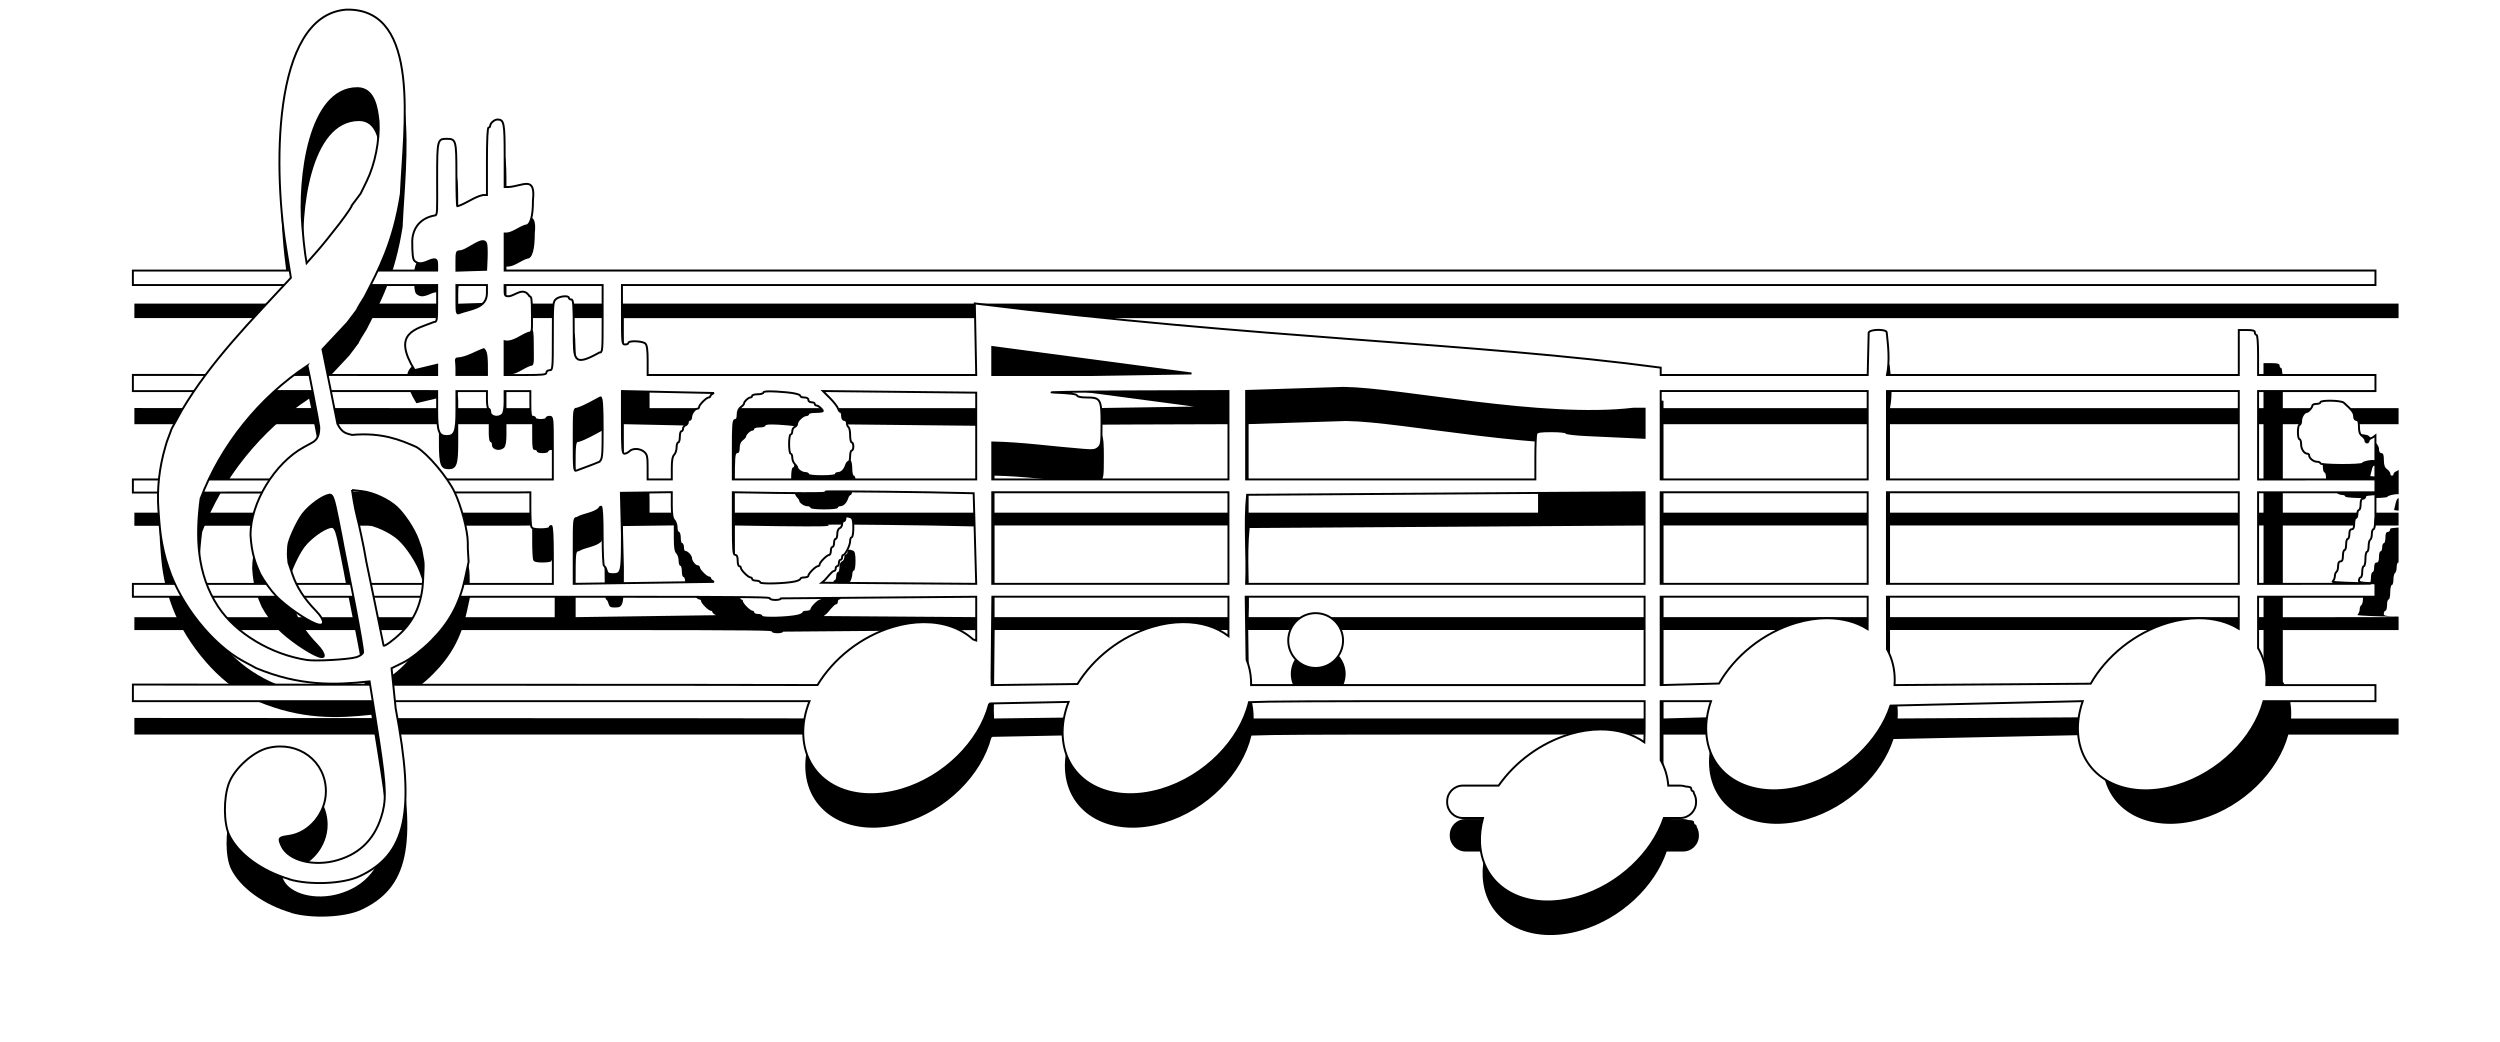
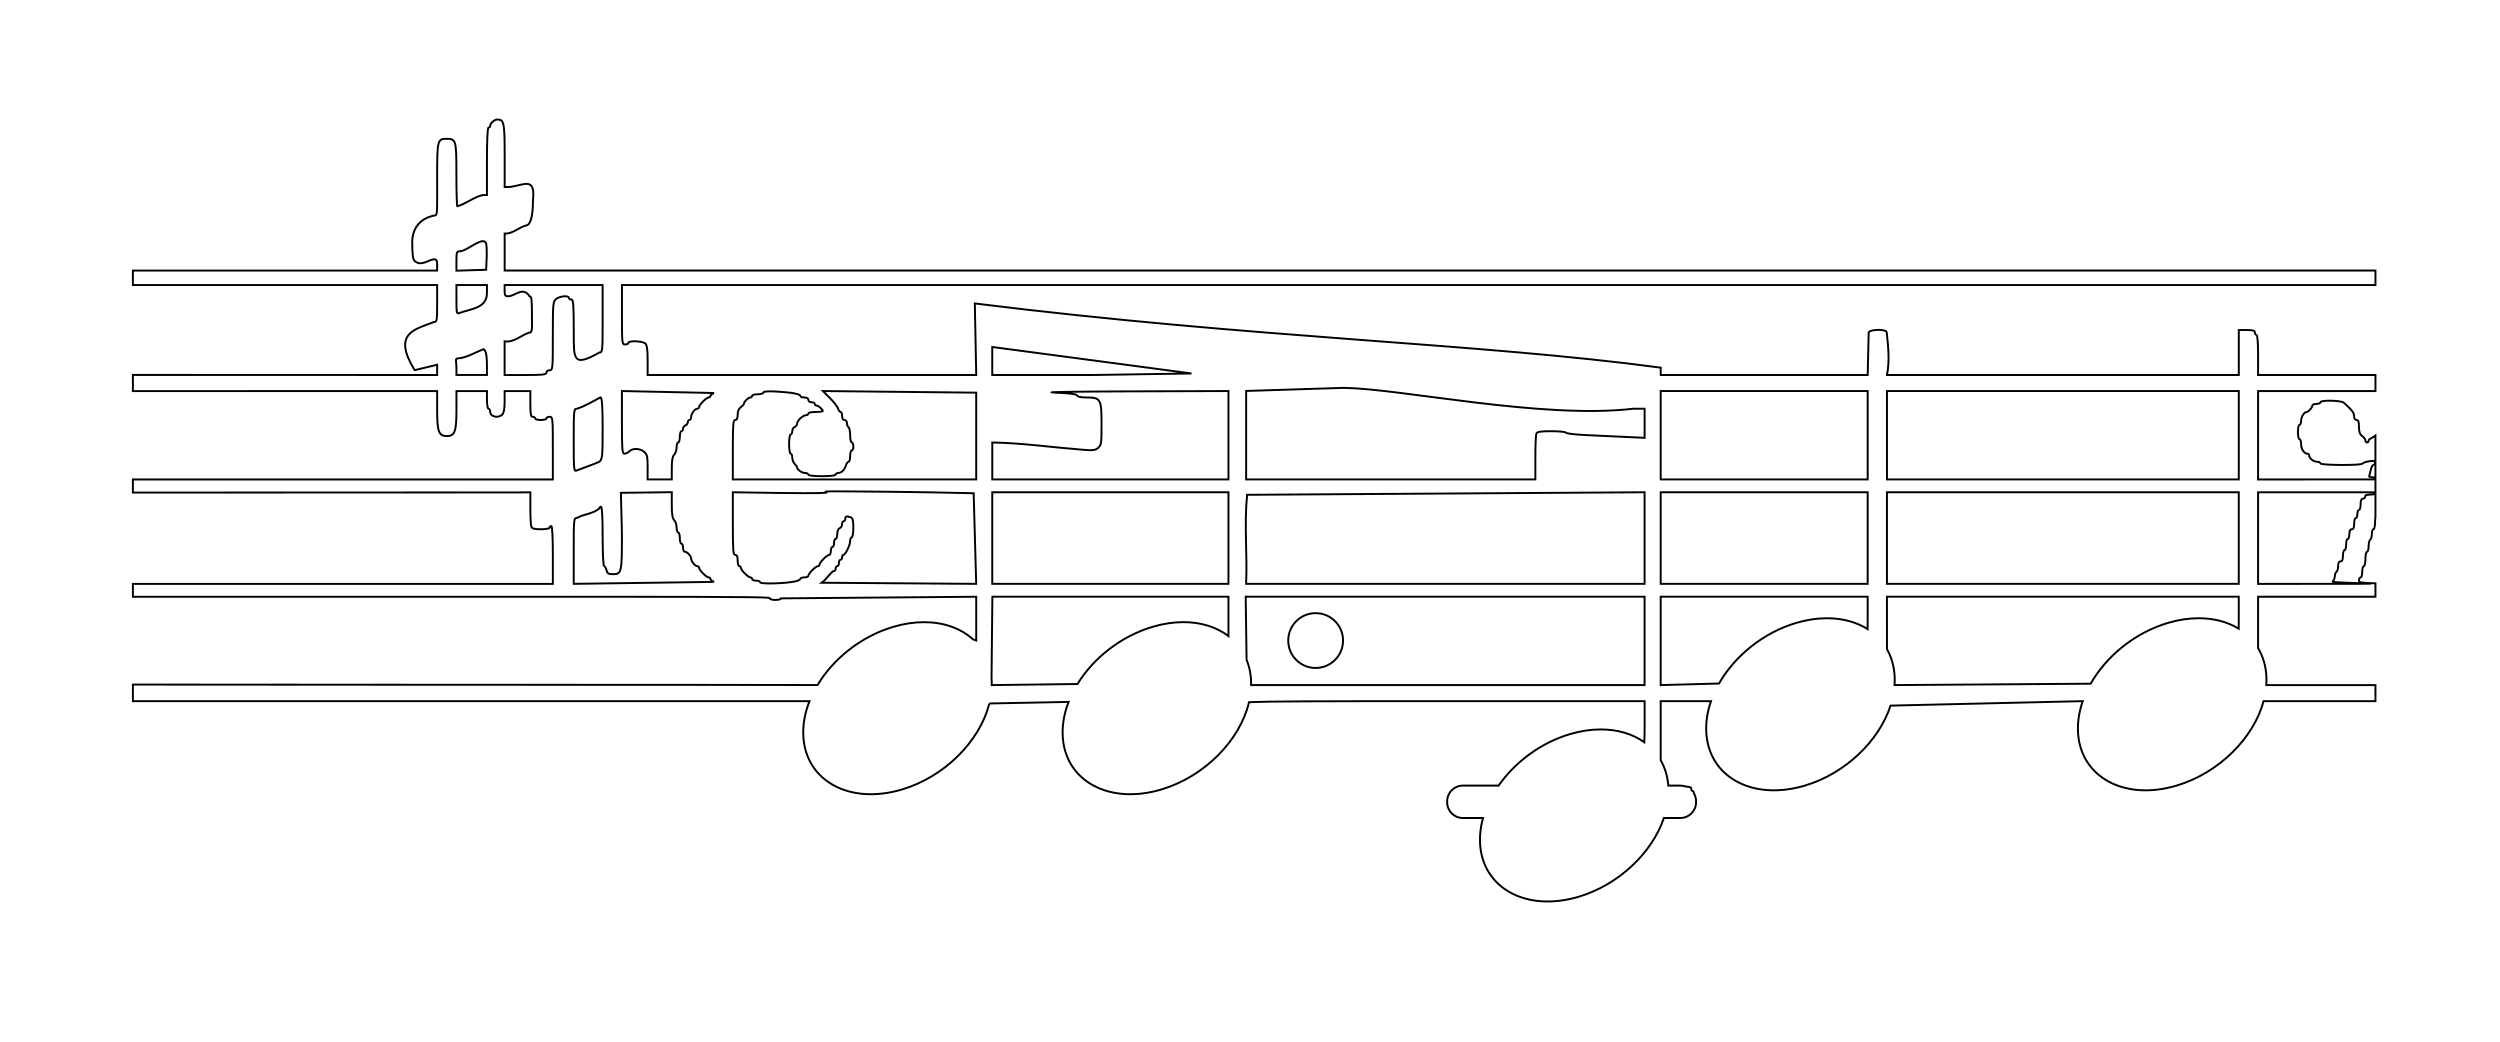
<svg xmlns="http://www.w3.org/2000/svg" xmlns:ns1="http://sodipodi.sourceforge.net/DTD/sodipodi-0.dtd" xmlns:ns2="http://www.inkscape.org/namespaces/inkscape" id="svg5192" ns1:docname="woman-06.svg" viewBox="0 0 1200 500" version="1.1" ns2:version="0.48.0 r9654">
  <defs id="defs5194">
    <filter id="filter6170" color-interpolation-filters="sRGB" ns2:collect="always">
      <feGaussianBlur id="feGaussianBlur6172" stdDeviation="82.896" ns2:collect="always" />
    </filter>
    <filter id="filter6150" color-interpolation-filters="sRGB" ns2:collect="always">
      <feGaussianBlur id="feGaussianBlur6152" stdDeviation="93.999" ns2:collect="always" />
    </filter>
  </defs>
  <ns1:namedview id="base" bordercolor="#666666" ns2:pageshadow="2" ns2:window-y="53" pagecolor="#ffffff" ns2:window-height="918" ns2:window-maximized="1" ns2:zoom="0.175" ns2:window-x="0" showgrid="false" borderopacity="1.0" ns2:current-layer="layer1" ns2:cx="923.6744" ns2:cy="335.52084" ns2:window-width="1280" ns2:pageopacity="0.0" ns2:document-units="px" />
  <g id="layer1" ns2:label="Layer 1" ns2:groupmode="layer" transform="translate(0 -552.36)">
-     <path id="path5276" style="filter:url(#filter6150);fill:#000000" d="m-11177-3106.6c-5.227-0.02-10.511 0.02-15.84 0.138-684.14 51.82-664.04 1489.5-535.58 2225.6l33.307 205.49c-354.73 383.26-722.48 751.33-990.06 1203.8l-89.591 161.96-45.565 122.43-13.169 45.208c-55.04 189.19-75.9 379.3-62.344 567.84 11.373 147 15.939 265.34 67.716 452.44l24.408 75.374c107.76 332.59 395.81 693.67 673.05 843.69l119.73 64.796c396.81 165.64 718.02 154.88 1029.2 120.61l52.454 326.65c91.065 566.91 102.6 715.39 66.503 856.28-59.214 231.13-194.11 374.94-410.84 437.95-213.54 62.074-444.88 3.004-505-128.96-32.52-71.384-27.455-78.781 62.537-90.802 186.69-25.047 338.39-206.17 338.39-404.04 0-273.68-247.9-459.96-523.98-393.73-133.21 31.963-302.58 183.61-354.06 317.04-51.277 132.88-49.675 369.72 3.223 476.63 83.704 169.16 292.89 321.55 543.16 395.72v-0.05h0.03v1.516h-0.08c183.58 54.391 486.34 41.658 634.1-26.668 426.85-197.37 510.05-581.14 329.98-1522.1l-37.274-364.53 109.48-53.969c63.141-31.126 169.34-114.05 250.92-195.96 164.11-164.78 255.04-332.64 305.05-563.1l32.949-151.8-7.08-120.47-0.303-55.291c-0.681-107.7-58.644-328.22-120.17-457.12-65.166-136.55-244.22-347.76-345.46-407.54-142.38-63.246-311.36-134.32-583.88-109.67-44.211-13.637-88.411-11.212-132.62-101.85l-63.501-319.18-71.765-355 112.95-120.55 112.95-120.56 86.807-115.24c0-6.057 32.307-61.507 71.793-123.23 122.92-242.12 256.1-481.71 326.15-929.78 26.464-601.22 185.26-1667.4-478.61-1669.9zm84.245 712.17c1.732 0 3.465 0 5.207 0.02 151.38 4.405 174.61 184.92 187.22 301.66 10.55 171.83-32.302 387.66-107.41 541.06l-54.933 112.21-80.195 107.58c4.475 4.487-46.24 79.348-112.7 166.37v0.05c-66.463 87.023-160.42 202.91-208.8 257.53l-87.937 99.288-12.782-79.947c-7.032-43.973-18.735-157.32-26.007-251.88-35.49-430.11 56.735-1253.1 498.34-1254zm-453.68 2515.2c0.825-0.04 1.324 0.23 1.488 0.799 9.511 32.94 106.89 536.83 106.89 553.1 0.999 59.924-6.133 116.23-70.361 147.17l-68.487 37.329c-264.99 144.44-484.26 504.95-484.29 796.2v0.03 0.03c10.038 174.21 48.224 263.97 87 351.97 34.338 63.991 100.58 155.6 147.2 203.56 86.621 89.116 266.82 214.26 359.05 249.32 85.234 32.421 85.925-28.736 1.267-115.79-107.45-110.47-174.7-214.63-214.69-332.54l-35.456-104.55c-7.682-77.608-7.266-80.135-2.645-150.64 0-47.262 79.401-222.68 132.04-291.69 58.975-77.317 176.52-162.7 239.9-174.3 1.918-0.351 3.755-0.557 5.537-0.579 26.733-0.328 39.493 39.798 76.504 225.16 25.386 127.13 46.692 237.97 47.357 246.26l106.67 539.96c41.527 214.33 73.237 402.58 70.444 418.39-2.786 15.781-31.613 35.79-64.052 44.491v0.03c-76.23 20.358-365.55 36.4-443.51 24.519-325.26-49.442-644.69-240.86-804.99-482.36-196.66-299.6-204.92-635.7-159.87-980.67 182.54-483.55 533.46-918.97 967-1205.2zm405.39 1127.5 91.628 10.358c99.48 11.213 236.81 74.162 311.99 143.01 70.536 64.577 161.54 203.04 194.08 295.3v-0.166l28.761 81.518c25.174 153.93 26.998 86.898 17.769 287.53-8.896 196.34-71.687 348.79-193.95 471.06-69.144 69.15-164.29 138.48-164.44 119.87-0.03-3.151-35.102-174.77-77.937-381.39l-77.881-375.63-23.059-127.25-23.362-113.5c-12.841-62.423-30.742-140.64-39.781-173.81-9.034-33.169-22.565-100.04-30.111-148.6l-13.719-88.295z" ns2:export-ydpi="20" ns1:nodetypes="cccccccccccccccccccscccccccccccccccccccccccccccccccccccccccccccccccccccccccccccscccccccccccccccccccccccccccc" ns2:export-filename="/home/fazenda/P/ChG-Kutuzova/Биг банер на согласование.png" ns2:connector-curvature="0" transform="matrix(.053 0 0 .053 760.28 737.36)" ns2:export-xdpi="20" />
-     <path id="path5278" style="filter:url(#filter6170);fill:#000000" d="m-9823.7-2110.3c-27.018 0-65.469 33.752-65.469 57.344 0 8.584-6.643 15.594-14.656 15.594-9.251 0-14.625 111.62-14.625 305.81v305.81h-36.469c-80.821 17.078-150.17 77.619-231.94 101.94-4.575 0-8.406-128.16-8.406-284.94 0-314.13-3.243-326.69-87.282-326.69-84.96 0-87.312 9.841-87.312 355.72 0 306.08 5.57 339.22-23.25 339.22-128.45 23.872-196.85 111.66-202.5 228.78 0 121.23 5.302 167.46 20.844 183 60.116 53.653 124.63-10.222 175.62-14.406 23.58 0 29.281 9.578 29.281 50.843v51.094h-2758.1v131.22h2758.1v167.41c0 156.08-1.971 167.44-28.312 167.44-167.83 66.434-384.64 97.44-175.56 436.53l203.88-49.062v93.156c-133.84-0.07-2649.8-0.319-2758.1-0.75v146.38c55.075-0.03 2519.2-0.04 2582.4-0.03 54.854 0.01 114.34 0.03 175.66 0.03v174.62c0 192.71 15.101 233.16 87.312 233.16 72.204 0 87.532-40.448 87.532-233.16v-174.62h138.16 138.41v80.125c0 44.058 6.611 80.125 14.625 80.125 8.006 0 14.656 12.401 14.656 27.563 0 45.262 73.013 61.516 110.06 24.468 13.807-13.811 20.875-53.035 20.875-116.56v-95.719h116.59 116.56v116.59c0 93.859 4.213 116.56 21.813 116.56 12.012 0 21.843 6.397 21.843 14.407s22.798 14.625 50.844 14.625c28.039 0 51.094-6.614 51.094-14.625 0-8.01 13.011-14.407 29.031-14.407 28.138 0 29.25 9.707 29.25 284v284h-3806.7v118.84c149.44-0.654 3301.7-1.13 3493.6-1.312l109.28-1.219v144.41c0 79.446 4.016 154.99 8.875 167.66 6.547 17.069 29.125 23.032 87.313 23.032 43.199 0 78.437-6.616 78.437-14.625 0-8.011 6.611-14.625 14.625-14.625 9.171 0 14.625 97.095 14.625 262.16v262.16h-3806.7v116.59h4134.4c1636.1 0 1639 4.971 1639 14.625 0 8.008 22.806 14.375 50.844 14.375 28.039 0 51.094-6.367 51.094-14.375l1769-14.625v396.47c-9.363-3.391-19.063-6.735-29.031-10-110.45-100.68-267.18-156.77-447.53-155.97-87.278 0.387-180.07 14.109-275.84 42.531-291.52 86.509-542.27 289.06-686.16 527.34l-1121.1-1.656c-903.45-0.5-4664.1-1.416-5084.7-2.563v150.31h4993.5 1139.5c-41.255 104.25-61.547 211.95-56 317.22 21.455 407.21 421.08 623.89 892.59 483.97 387.21-114.9 702.49-434.57 790.97-770.72 3.395-3.189 6.777-6.387 10.157-9.593l710.66-13.907c-39.419 102.08-58.673 207.33-53.25 310.25 21.455 407.21 421.08 623.89 892.59 483.97 395.32-117.31 715.66-448.06 796.22-791.88 169.19-7.693 620.9-9.312 1757.1-9.312h1828.9v218.53c0 59.942-1.015 114.45-2.656 154.03-105.74-75.583-243.33-116.94-398.38-116.25-87.277 0.387-180.07 14.078-275.84 42.5-266.41 79.058-498.76 255.06-646.62 466.66h-323.59c-79.169 0-142.91 63.738-142.91 142.91v7.937c0 79.169 63.737 142.91 142.91 142.91h182.03c-21.223 76.544-30.735 154.06-26.719 230.28 21.455 407.21 421.08 623.86 892.59 483.94 365.39-108.2 666.75-399.1 773.85-714h148.62c79.169 0 142.91-63.737 142.91-142.91v-7.937c0-25.187-6.434-48.837-17.781-69.344-2.615-14.23-6.749-23.5-11.438-23.5-8.011 0-14.656-9.828-14.656-21.844 0-11.819-10.979-17.539-51.094-20.062-14.968-5.294-31.11-8.157-47.937-8.157h-108.75c-6.885-85.936-30.904-163.03-69-229.69v-149.84-385.94h456.09c-32.363 93.138-47.797 188.46-42.875 281.88 21.455 407.21 421.08 623.86 892.59 483.94 369.76-109.73 673.91-406.17 777.62-725.38l1936.2-40.437c-32.364 93.138-47.796 188.46-42.876 281.88 21.456 407.21 421.08 623.86 892.59 483.94 385.33-114.35 699.42-431.44 789.66-765.78 272.42-0.02 600.74-0.03 998.53-0.03v-145.34h-425.06-548.84c1.776-26.592 2.014-53.12 0.624-79.5-5.098-96.765-31.554-182.76-75.25-255.78v-65.281-400.56h623.47 425.06v-121.75c-131.47-4.009-133.88-11.134-133.88-23.843 0-16.021 6.647-29.282 14.656-29.282 8.011 0 14.625-22.807 14.625-50.843 0-28.039 6.367-51.094 14.375-51.094 8.012 0 14.656-29.422 14.656-65.469 0-36.045 6.611-65.5 14.625-65.5 8.008 0 14.375-22.561 14.375-50.125 0-27.563 6.643-54.3 14.657-59.25 8.007-4.951 14.624-28.254 14.624-51.812 0-23.56 6.614-42.688 14.626-42.688 0.909 0 1.796-0.399 2.656-1.125v-316.16c-44.891 3.211-75.563 6.993-75.563 11.469 0 16.181-9.706 29-21.843 29-15.259 0-21.813 15.492-21.813 51.093 0 28.037-6.645 50.875-14.656 50.875-8.012 0-14.625 16.413-14.625 36.438 0 20.027-6.363 36.469-14.375 36.469-8.011 0-14.625 22.807-14.625 50.843 0 35.602-6.588 51.094-21.844 51.094-14.567 0-21.812 14.527-21.812 43.656 0 24.028-6.645 43.657-14.657 43.657-8.008 0-14.625 23.057-14.625 51.093 0 28.037-6.363 50.844-14.375 50.844-8.008 0-14.656 23.057-14.656 51.094 0 35.6-6.556 50.844-21.813 50.844-14.467 0-21.843 14.572-21.843 42.937 0 23.558-6.617 46.862-14.625 51.813-8.013 4.948-14.625 22.253-14.625 38.375 0 16.119-9.182 38.433-20.625 49.875-17.792 17.794 1024.6 20.875-427.38 20.875h-248.16v-414.94-415.22h407.19c284.66 0 489.68 0.03 641.34 0.157v-116.69c-147.94 0.163-349.18 0.219-627.69 0.219h-420.84v-400.56-400.59h623.47 425.06v-145.59h-425.06-623.47v-182.03c0-111.66-5.723-182.06-14.656-182.06-8.009 0-14.625-9.797-14.625-21.812 0-16.507-17.887-21.844-72.906-21.844h-72.687v203.87 203.88h-3382.9c26.743-132.71 10.072-267.23-2.5-385.91 0-31.758-151.24-30.678-163.47 1.187l-8.875 384.72h-1876.2v-66.656c-1667.7-223.82-3682.4-265.79-6217.3-581.91l12.812 648.56h-2978.4v-132.16c0-95.083-5.659-137.81-20.625-152.78-23.633-23.633-154-28.923-154-6.25 0 8.011-13.262 14.407-29.282 14.407-28.084 0-29-9.647-29-269.37v-269.34h16073v-131.44h-17136v-167.44-167.41c70.345 3.4 124.42-53.2 190.47-72.689 43.973 0 66.421-86.872 65.968-228.44 25.092-228.44-90.842-129.48-219.97-121.28h-36.469v-284.97c0-297.74-5.731-326.69-65.469-326.69zm-131.94 1102.7c14.25-0.1 25.024 6.311 30.468 22.719 4.529 18.193 6.261 78.906 3.844 134.81l-4.312 101.69-134.81 4.062-134.56 4.344v-88.031c0-78.222 3.119-87.813 29.031-87.813 54.948 0.06 157.04-91.407 210.34-91.781zm-239.37 397.62h128.31 9.844 138.41v76.75c-3.8 135.55-147.28 138.48-251.12 177.5-23.204 9.924-25.437-0.861-25.437-121.62zm436.78 0h444.22 444.22v305.81c0 296.14-0.799 305.81-29 305.81-245.18 137.81-231.08 59.591-232.69-185.66-0.384-252.25-3.591-295-22.281-295-12.012 0-21.844-6.644-21.844-14.656 0-24.076-84.905-16.356-116.34 10.562-27.655 23.674-29.25 42.636-29.25 335.09 0 300.18-1.035 309.91-29.25 309.91-16.181 0-29.031 9.676-29.031 21.813 0 18.298-30.657 21.812-189.25 21.812h-189.5v-153.03-152.78c77.035 15.896 150.78-53.959 218.09-77.031 37.956 0 29.437-34.569 29.437-184.16 0-120.6-3.844-146.56-21.812-146.56-57.484-91.808-128.14-4.73-189.25 0-31.9 0-36.469-6.429-36.469-51.094zm4420.2 561.53 1805.9 240.06-902.84 13.906h-903.06zm-4608.8 20.062c28.541 24.121 26.798 101.55 28.094 135.56l0.25 98.343h-138.41-138.16v-65.468c0-55.165-14.482-84.469 9.312-84.469 81.937-3.344 172-61.818 238.22-83.906 0.223-0.03 0.465-0.07 0.687-0.06zm7793.7 350.64c520.58 6.582 1797.1 286.06 2626.2 189.09h101.94v131.91 131.94l-163.84-7.688c-90.117-4.228-250.52-11.671-356.66-16.531-106.14-4.861-193.09-14.937-193.09-22.312 0-7.374-58.298-13.438-129.53-13.438-104.67 0-131.23 4.415-138.38 23.031-4.863 12.673-8.875 111.02-8.875 218.5v195.5h-2621.4v-400.81-401.06zm-6541.9 28.844 834.28 17.75c-18.014 8.692-32.875 21.528-32.875 28.313 0 6.787-6.713 12.25-15.094 12.25-19.772 0-86.844 67.042-86.844 86.812 0 8.376-7.404 15.125-16.531 15.125-22.382 0-55.118 45.021-55.656 76.5-0.254 14.018-7.112 25.438-15.125 25.438-8.006 0-14.625 9.217-14.625 20.375 0 11.157-9.801 23.949-21.813 28.562-12.021 4.61-21.844 18.422-21.844 30.688 0 12.265-6.619 22.312-14.625 22.312-8.013 0-14.406 23.058-14.406 51.094s-6.621 50.844-14.625 50.844c-8.014 0-14.625 20.24-14.625 44.843 0 24.604-9.791 54.422-21.812 66.438-15.213 15.214-21.844 52.533-21.844 122.81v101h-219.03v-111.31c0-95.669-4.2-115-31.188-138.41-37.747-32.751-104.05-35.294-134.09-5.25-12.01 12.015-32.256 21.812-44.843 21.812-20.026 0-22.782-35.528-22.782-284zm1821.8 0 1389.6 14.656v786.5h-2206v-269.63c0-229.79 3.185-269.34 21.812-269.34 14.97 0 22.063-15.006 22.063-47.75 0-31.051 10.096-55.164 29.031-68.813 16.019-11.548 29.031-26.528 29.031-33.344 0-17.554 38.707-53.968 57.313-53.968 8.581 0 15.594-6.645 15.594-14.657 0-8.008 23.055-14.375 51.093-14.375 28.039 0 50.844-7.244 50.844-15.843 0-10.417 40.04-13.187 120.16-8.625 138.95 7.907 214.94 22.148 214.94 40.531 0 7.101 16.194 12.969 36.219 12.969 22.658 0 36.437 8.219 36.437 21.812 0 12.137 13.102 21.844 29.281 21.844 16.019 0 29.032 6.614 29.032 14.625 0 8.009 6.981 14.625 15.562 14.625 16.372 0 57.344 35.584 57.344 49.875 0 4.578-29.675 8.406-65.719 8.406-36.052 0-65.5 6.395-65.5 14.406 0 8.01-8.865 14.625-19.656 14.625-28.148 0-82.281 50.31-82.281 76.5 0 12.224-9.799 26.109-21.813 30.719-12.012 4.614-21.844 21.636-21.844 37.906 0 16.273-6.611 29.719-14.625 29.719-8.089 0-14.375 38.765-14.375 87.313 0 48.545 6.286 87.312 14.375 87.312 8.014 0 14.625 16.048 14.625 35.5 0 19.453 9.832 45.08 21.844 57.094 12.014 12.017 21.813 26.036 21.813 31.187 0 20.278 43.164 51.094 71.718 51.094 16.595 0 30.219 6.615 30.219 14.625 0 8.567 50.957 14.375 123.78 14.375 72.818 0 123.75-5.808 123.75-14.375 0-8.008 10.442-14.625 23.031-14.625 28.882 0 57.625-28.358 70.781-69.812 5.604-17.648 16.282-32.157 23.75-32.157s13.656-23.026 13.656-51.062 6.619-50.875 14.625-50.875c8.013 0 14.407-16.411 14.407-36.438 0-20.024-6.394-36.468-14.407-36.468-8.006 0-14.625-28.957-14.625-64.532 0-35.572-6.612-68.924-14.625-73.875-8.006-4.949-14.406-21.608-14.406-37.156s-10.043-28.312-22.062-28.312c-13.587 0-21.813-13.813-21.813-36.469 0-20.027-5.969-36.219-13.437-36.219-7.476 0-18.09-14.068-23.532-31.187-5.434-17.121-38.421-59.802-73.375-94.75zm3676.2 0v400.59 400.56h-2141v-335.09c278.22 5.572 544.29 44.869 825.12 66.437 87.493 7.372 108.82 4.538 134.56-17.5 28.22-24.16 30.688-41.163 30.688-216.38 0-226.62-7.699-240.31-137.19-240.31-50.048 0-81.069-6.675-84.906-18.25-4.267-12.865-65.438-20.407-208.69-26.125-111.5-4.449 198.74-9.478 689.38-11.032zm3917.9 0h1876.2v801.16h-1876.2v-400.56zm2051 0h3382.9v400.59 400.56h-3382.9zm-11661 57.531c13.908 0.07 19.468 86.114 19.468 277.56 0 257.3-1.92 278.73-29 305.81-71.11 30.272-134.65 51.58-207.72 79.657-23.771 9.991-25.438-8.32-25.438-274.66 0-275.85 1.112-285.66 29.25-285.66 74.35-23.022 146.83-69.036 212.78-102.66 0.225-0.04 0.436-0.07 0.657-0.06zm15872 29.907c-46.271-0.157-87.469 4.484-87.469 14.531 0 8.011-16.415 14.625-36.438 14.625-20.026 0-36.468 7.01-36.468 15.594 0 16.975-35.722 57.312-50.844 57.312-22.228 0-51.094 44.429-51.094 78.906 0 20.6-6.398 37.438-14.406 37.438-8.01 0-14.625 29.671-14.625 65.719 0 36.044 6.615 65.468 14.625 65.468 8.008 0 14.406 20.021 14.406 44.625 0 44.627 27.741 86.344 57.313 86.344 8.585 0 15.593 7.01 15.593 15.594 0 25.702 39.475 57.312 71.719 57.312 16.594 0 30.219 6.646 30.219 14.657 0 17.91 374.1 20.024 381.16 2.156 2.669-6.765 29.429-16.125 59.469-20.875 20.763-3.281 34.32-4.24 42.719-2.406v-219.78c-7.509 5.137-14.664 9.211-20.875 11.594-13.997 5.372-25.688 16.678-25.688 24.938 0 8.263-6.367 14.875-14.375 14.875-8.013 0-14.625-8.223-14.625-18.469 0-10.247-13.01-28.266-29.031-39.813-21.32-15.368-29.281-37.633-29.281-83.25 0-45.689-5.798-62.343-21.813-62.343-12.289 0-21.812-13.023-21.812-29.75 0-35.095-16.127-57.01-94.032-126.88-12.944-11.609-71.903-17.948-124.34-18.125zm395.88 582.19c-0.782 0.197-1.585 0.313-2.406 0.313-7.861 0-18.379 18.032-23.282 40.062-4.903 22.029-12.013 51.451-15.812 65.469-0.777 2.868 15.425 5.422 41.5 7.687zm-14174 239.5c86.076-0.305 791.24 3.827 1289.1 17.219l23.031 821.28-1401.3-10.062 25.406-20.625c14.72-11.95 67.655-85.875 86.844-85.875 8.382 0 15.094-9.828 15.094-21.844 0-12.014 6.642-21.813 14.656-21.813 8.004 0 14.625-13.011 14.625-29.031s6.612-29.25 14.625-29.25c8.006 0 14.406-9.828 14.406-21.844 0-12.015 5.036-21.812 11.031-21.812 18.536-0.156 61.875-87.749 61.875-124.97 0-19.378 6.619-35.25 14.625-35.25 8.066 0 14.407-38.117 14.407-85.625 0-64.826-5.631-88.072-23.032-94.75-36.442-13.985-49.656-10.569-49.656 12.938 0 12.015-6.619 21.843-14.625 21.843-8.013 0-14.625 12.399-14.625 27.563s-9.831 31.389-21.844 36c-12.771 4.901-21.812 26.721-21.812 52.531 0 24.282-6.643 44.125-14.656 44.125-8.006 0-14.375 16.444-14.375 36.469 0 20.027-6.611 36.437-14.625 36.437-8.005 0-14.625 16.192-14.625 36.219 0 20.025-6.751 36.469-15.125 36.469-19.771 0-86.844 67.04-86.844 86.812 0 8.374-6.72 15.125-15.094 15.125-19.773 0-86.844 67.073-86.844 86.844 0 8.373-16.41 15.094-36.437 15.094-20.025 0-36.219 5.867-36.219 12.969 0 7.1-21.464 17.705-47.5 23.5-85.736 19.089-316.62 25.208-316.62 8.375 0-8.558-16.412-15.563-36.438-15.563-20.027 0-36.468-6.647-36.468-14.656 0-8.011-6.751-14.625-15.125-14.625-19.771 0-86.813-66.823-86.813-86.594 0-8.373-6.627-15.344-14.625-15.344-8.014 0-14.406-22.806-14.406-50.843 0-35.601-6.811-51.094-22.063-51.094-18.673 0-21.812-41.261-21.812-284v-284c1272.4 22.152 673.94-7.563 893.91-8.344zm-1447.3 7.625v115.88c0 83.53 6.086 121.9 21.844 137.66 12.021 12.016 21.812 42.084 21.812 66.688 0 24.603 6.611 44.625 14.625 44.625 8.004 0 14.625 23.058 14.625 51.094 0 28.035 6.393 50.843 14.406 50.843 8.006 0 14.625 16.442 14.625 36.469 0 20.024 7.006 36.438 15.594 36.438 21.546 0 57.276 37.606 57.813 60.937 0.637 26.35 35.363 70.031 55.656 70.031 9.127 0 16.531 6.971 16.531 15.344 0 19.771 67.08 86.594 86.844 86.594 8.381 0 15.094 5.681 15.094 12.469 0 6.783 14.861 19.37 32.875 28.062l-1271.3 17.75v-298.62c0-288.86 1.067-298.38 29.25-298.38 59.89-36.477 151.11-37.567 203.91-87.562 0-8.01 6.37-14.375 14.375-14.375 9.189 0 14.625 99.429 14.625 269.34 0 148.19 5.824 269.38 12.969 269.38 7.147 0 17.034 16.445 22.063 36.469 7.252 28.889 18.458 36.438 53.718 36.438 83.694 0 86.125-10.121 86.125-363.12l-9.375-374.56zm2905 0.719h2141v830.16h-2141zm5913 0v415.22 414.94h-1805.9-1805.9c11.515-268.08-18.407-539.7 8.875-807.12zm145.84 0h1876.2v830.16h-1876.2v-414.94zm2051 0h3382.9v415.22 414.94h-3382.9zm-8108.9 946.75h2140v198.34 158.5c-107.42-81.995-250.21-127.06-412.03-126.34-87.278 0.387-180.07 14.109-275.84 42.531-287.85 85.421-535.94 283.99-680.66 518.38l-777.06 9.688c0.216-14.742-0.04-29.462-0.812-44.125-0.307-5.831-0.695-11.623-1.156-17.375l3.437-339.03zm2296.4 0h1807.8 1807.8v400.56 400.31h-1802.3-1764.2c0.211-14.668-0.04-29.316-0.812-43.906-3.558-67.523-17.51-129.81-40.469-186.09l-2.344-170.31zm3761.5 0h1876.2v198.12c0 39.266-0.102 70.37-0.469 95.531-101.8-64.282-229.5-99.132-371.94-98.5-87.278 0.387-180.1 14.078-275.88 42.5-300.4 89.144-557.5 301.54-699 549.25l-528.88 14.219v-400.56zm2051 0h3382.9v198.12c0 37.392-0.08 67.429-0.407 91.969-100.84-61.991-226.42-95.558-366.19-94.938-87.278 0.387-180.1 14.078-275.88 42.5-301.08 89.345-558.64 302.51-699.94 550.94l-1971.6 12.531c1.776-26.592 2.015-53.12 0.625-79.5-4.869-92.41-29.23-175-69.469-245.84v-75.219zm-5178.6 149c-137.21 0-248.44 111.23-248.44 248.44s111.23 248.44 248.44 248.44 248.44-111.23 248.44-248.44-111.23-248.44-248.44-248.44z" ns2:export-ydpi="20" ns1:nodetypes="cssscccsssccccsccccsccccccccssscccssscscccssssssscccccscsssscccsssccccssccccccsscccsscscscsscsssscsscssscsscscccccsscccscccccsccccccssssssscssccssssssssssssssscscscccsccsccccccccssssccccccccccccscsssccccccccccsccscccccscsccccccsccccsccsscssssccccsccscccccccccccscccccccccsssscscccccccsssscsscssssscsccsccsscccccssscssssscssssssssssscssssscsssssscsssssscssssccccccccccsscccccccccccccccccsccscccccssssssssssssscccccssscssscccsscccscccssssssscssssssscssssssssssscssssssssscscscsssssscssssccsccssscscccccccccccccccccccccccccccccccssccsccccccccccccccccscssccccccscssccscccsssss" ns2:export-filename="/home/fazenda/P/ChG-Kutuzova/Биг банер на согласование.png" ns2:connector-curvature="0" transform="matrix(.053 0 0 .053 760.28 737.36)" ns2:export-xdpi="20" />
    <path id="path5280" style="stroke:#000000;stroke-width:.938;fill:#ffffff" d="m238.75 609.73c-1.431 0-3.467 1.787-3.467 3.037 0 0.455-0.352 0.826-0.776 0.826-0.49 0-0.774 5.911-0.774 16.194v16.194h-1.931c-4.28 0.904-7.952 4.11-12.282 5.398-0.242 0-0.445-6.787-0.445-15.089 0-16.634-0.172-17.299-4.622-17.299-4.499 0-4.623 0.521-4.623 18.837 0 16.208 0.295 17.963-1.231 17.963-6.802 1.264-10.424 5.913-10.723 12.115 0 6.42 0.281 8.867 1.104 9.691 3.183 2.841 6.6-0.541 9.3-0.763 1.249 0 1.55 0.507 1.55 2.692v2.706h-146.05v6.949h146.05v8.865c0 8.265-0.104 8.867-1.499 8.867-8.887 3.518-20.368 5.16-9.297 23.116l10.796-2.598v4.933c-7.087-0.004-140.32-0.017-146.05-0.04v7.751c2.917-0.002 133.4-0.002 136.75-0.002 2.905 0.001 6.055 0.002 9.302 0.002v9.247c0 10.205 0.8 12.347 4.623 12.347 3.824 0 4.635-2.142 4.635-12.347v-9.247h7.316 7.329v4.243c0 2.333 0.35 4.243 0.774 4.243 0.424 0 0.776 0.657 0.776 1.46 0 2.397 3.866 3.257 5.828 1.296 0.731-0.731 1.105-2.808 1.105-6.172v-5.069h6.174 6.172v6.174c0 4.97 0.223 6.172 1.155 6.172 0.636 0 1.157 0.339 1.157 0.763s1.207 0.774 2.692 0.774c1.485 0 2.706-0.35 2.706-0.774 0-0.424 0.689-0.763 1.537-0.763 1.49 0 1.549 0.514 1.549 15.039v15.039h-201.58v6.293c7.913-0.035 174.84-0.06 185-0.07l5.787-0.065v7.647c0 4.207 0.213 8.207 0.47 8.878 0.347 0.904 1.542 1.22 4.624 1.22 2.288 0 4.154-0.35 4.154-0.774 0-0.424 0.35-0.774 0.774-0.774 0.486 0 0.774 5.142 0.774 13.882v13.882h-201.58v6.174h218.93c86.635 0 86.792 0.263 86.792 0.774 0 0.424 1.208 0.761 2.692 0.761 1.485 0 2.706-0.337 2.706-0.761l93.677-0.774v20.995c-0.496-0.18-1.01-0.357-1.537-0.53-5.849-5.331-14.148-8.302-23.698-8.259-4.622 0.021-9.535 0.747-14.607 2.252-15.437 4.581-28.715 15.307-36.335 27.925l-59.366-0.088c-47.841-0.026-246.98-0.075-269.25-0.136v7.96h264.43 60.341c-2.185 5.52-3.259 11.224-2.965 16.798 1.136 21.563 22.298 33.037 47.266 25.628 20.504-6.085 37.2-23.012 41.885-40.813 0.18-0.169 0.359-0.338 0.538-0.508l37.632-0.736c-2.087 5.405-3.107 10.979-2.82 16.429 1.136 21.563 22.298 33.037 47.266 25.628 20.934-6.212 37.897-23.727 42.163-41.933 8.959-0.407 32.879-0.493 93.043-0.493h96.849v11.572c0 3.174-0.054 6.06-0.141 8.157-5.599-4.003-12.886-6.192-21.096-6.156-4.622 0.021-9.535 0.745-14.607 2.251-14.107 4.186-26.411 13.506-34.241 24.711h-17.136c-4.192 0-7.567 3.375-7.567 7.567v0.42c0 4.192 3.375 7.567 7.567 7.567h9.639c-1.124 4.053-1.627 8.158-1.415 12.194 1.136 21.563 22.298 33.036 47.266 25.626 19.352-5.743 35.31-21.143 40.981-37.821h7.87c4.192 0 7.567-3.375 7.567-7.567v-0.42c0-1.334-0.341-2.586-0.942-3.672-0.139-0.753-0.357-1.244-0.606-1.244-0.424 0-0.776-0.52-0.776-1.157 0-0.626-0.581-0.929-2.706-1.062-0.793-0.28-1.647-0.432-2.538-0.432h-5.759c-0.365-4.551-1.637-8.633-3.654-12.163v-7.935-20.437h24.152c-1.714 4.932-2.531 9.98-2.27 14.926 1.136 21.563 22.298 33.036 47.266 25.626 19.58-5.811 35.686-21.508 41.178-38.411l92.258-2.141c-1.714 4.932-2.531 9.98-2.27 14.926 1.136 21.563 22.298 33.036 47.266 25.626 20.404-6.055 37.037-22.846 41.815-40.551 14.648-0.001 32.166-0.002 53.689-0.002v-7.697h-23.321-29.063c0.094-1.408 0.107-2.813 0.033-4.21-0.27-5.124-1.671-9.678-3.985-13.545v-3.457-21.211h33.015 23.321v-6.424c-7.765-0.208-7.902-0.588-7.902-1.286 0-0.848 0.352-1.551 0.776-1.551 0.424 0 0.774-1.208 0.774-2.692 0-1.485 0.337-2.706 0.761-2.706 0.424 0 0.776-1.558 0.776-3.467 0-1.909 0.35-3.469 0.774-3.469 0.424 0 0.761-1.195 0.761-2.654s0.352-2.875 0.776-3.138c0.424-0.262 0.774-1.496 0.774-2.744 0-1.248 0.35-2.26 0.774-2.26 0.424 0 0.761-1.558 0.761-3.467 0-0.911 0.074-1.744 0.192-2.368v-11.021c-2.814 0.181-4.814 0.399-4.814 0.662 0 0.857-0.514 1.536-1.157 1.536-0.808 0-1.155 0.82-1.155 2.706 0 1.485-0.352 2.694-0.776 2.694-0.424 0-0.774 0.869-0.774 1.929 0 1.06-0.337 1.931-0.761 1.931-0.424 0-0.774 1.208-0.774 2.692 0 1.885-0.349 2.706-1.157 2.706-0.771 0-1.155 0.769-1.155 2.312 0 1.272-0.352 2.312-0.776 2.312-0.424 0-0.774 1.221-0.774 2.706 0 1.485-0.337 2.692-0.761 2.692-0.424 0-0.776 1.221-0.776 2.706 0 1.885-0.347 2.692-1.155 2.692-0.766 0-1.157 0.772-1.157 2.274 0 1.248-0.35 2.482-0.774 2.744-0.424 0.262-0.774 1.178-0.774 2.032 0 0.854-0.486 2.035-1.092 2.641-0.942 0.942 54.257 1.105-22.631 1.105h-13.141v-21.973-21.987h21.562c15.593 0 26.68 0.001 34.774 0.008v-6.181c-7.892 0.009-18.78 0.013-34.051 0.013h-22.285v-21.211-21.213h33.015 23.321v-7.71h-23.321-33.015v-9.639c0-5.913-0.303-9.641-0.776-9.641-0.424 0-0.774-0.519-0.774-1.155 0-0.874-0.947-1.157-3.861-1.157h-3.849v10.796 10.796h-168.87c1.416-7.028 0.533-14.151-0.132-20.435 0-1.682-8.009-1.625-8.656 0.063l-0.47 20.372h-99.35v-3.53c-88.312-11.852-195-14.075-329.23-30.814l0.678 34.344h-157.72v-6.998c0-5.035-0.3-7.298-1.092-8.09-1.251-1.252-8.155-1.532-8.155-0.331 0 0.424-0.702 0.763-1.551 0.763-1.487 0-1.536-0.511-1.536-14.264v-14.263h841.68v-6.96h-897.98v-8.867-8.865c3.725 0.18 6.588-2.817 10.086-3.849 2.329 0 3.517-4.6 3.493-12.097 1.329-12.097-4.811-6.857-11.648-6.422h-1.931v-15.09c0-15.767-0.303-17.299-3.467-17.299zm-6.987 58.393c0.755-0.005 1.325 0.334 1.613 1.203 0.24 0.963 0.332 4.178 0.204 7.139l-0.228 5.385-7.139 0.215-7.126 0.23v-4.662c0-4.142 0.165-4.65 1.537-4.65 2.91 0.003 8.316-4.84 11.138-4.86zm-12.676 21.056h6.795 0.521 7.329v4.064c-0.201 7.178-7.799 7.333-13.298 9.399-1.229 0.526-1.347-0.046-1.347-6.441zm23.129 0h23.523 23.523v16.194c0 15.682-0.042 16.194-1.536 16.194-12.984 7.298-12.237 3.156-12.322-9.831-0.02-13.358-0.19-15.621-1.18-15.621-0.636 0-1.157-0.352-1.157-0.776 0-1.275-4.496-0.866-6.161 0.559-1.464 1.254-1.549 2.258-1.549 17.745 0 15.896-0.055 16.411-1.549 16.411-0.857 0-1.537 0.512-1.537 1.155 0 0.969-1.623 1.155-10.022 1.155h-10.035v-8.104-8.09c4.079 0.842 7.985-2.857 11.549-4.079 2.01 0 1.559-1.831 1.559-9.752 0-6.386-0.204-7.761-1.155-7.761-3.044-4.862-6.785-0.25-10.022 0-1.689 0-1.931-0.34-1.931-2.706zm234.07 29.735 95.63 12.712-47.809 0.736h-47.821zm-244.05 1.05c1.511 1.277 1.419 5.378 1.488 7.179l0.013 5.208h-7.329-7.316v-3.467c0-2.921-0.767-4.473 0.493-4.473 4.339-0.177 9.108-3.273 12.615-4.443 0.012-0.002 0.025-0.004 0.036-0.003zm412.71 18.569c27.567 0.349 95.163 15.148 139.07 10.013h5.398v6.985 6.987l-8.676-0.407c-4.772-0.224-13.266-0.618-18.886-0.875-5.62-0.257-10.225-0.791-10.225-1.181 0-0.39-3.087-0.712-6.859-0.712-5.543 0-6.949 0.234-7.327 1.22-0.258 0.671-0.47 5.879-0.47 11.57v10.352h-138.82v-21.225-21.238zm-346.42 1.527 44.179 0.94c-0.954 0.46-1.741 1.14-1.741 1.499 0 0.359-0.355 0.649-0.799 0.649-1.047 0-4.599 3.55-4.599 4.597 0 0.444-0.392 0.801-0.875 0.801-1.185 0-2.919 2.384-2.947 4.051-0.013 0.742-0.377 1.347-0.801 1.347-0.424 0-0.774 0.488-0.774 1.079 0 0.591-0.519 1.268-1.155 1.512-0.636 0.244-1.157 0.976-1.157 1.625s-0.35 1.181-0.774 1.181c-0.424 0-0.763 1.221-0.763 2.706s-0.351 2.692-0.774 2.692c-0.424 0-0.774 1.072-0.774 2.375 0 1.303-0.518 2.882-1.155 3.518-0.806 0.806-1.157 2.782-1.157 6.503v5.348h-11.599v-5.894c0-5.066-0.222-6.09-1.651-7.329-1.999-1.734-5.51-1.869-7.101-0.278-0.636 0.636-1.708 1.155-2.375 1.155-1.06 0-1.206-1.881-1.206-15.039zm96.47 0 73.583 0.776v41.648h-116.82v-14.278c0-12.168 0.169-14.263 1.155-14.263 0.793 0 1.168-0.795 1.168-2.529 0-1.644 0.535-2.921 1.537-3.644 0.848-0.612 1.537-1.405 1.537-1.766 0-0.93 2.05-2.858 3.035-2.858 0.454 0 0.826-0.352 0.826-0.776 0-0.424 1.221-0.761 2.706-0.761s2.692-0.384 2.692-0.839c0-0.552 2.12-0.698 6.363-0.457 7.358 0.419 11.382 1.173 11.382 2.146 0 0.376 0.858 0.687 1.918 0.687 1.2 0 1.929 0.435 1.929 1.155 0 0.643 0.694 1.157 1.551 1.157 0.848 0 1.537 0.35 1.537 0.774 0 0.424 0.37 0.774 0.824 0.774 0.867 0 3.037 1.884 3.037 2.641 0 0.242-1.571 0.445-3.48 0.445-1.909 0-3.469 0.339-3.469 0.763 0 0.424-0.469 0.774-1.041 0.774-1.491 0-4.357 2.664-4.357 4.051 0 0.647-0.519 1.383-1.155 1.627-0.636 0.244-1.157 1.146-1.157 2.007 0 0.862-0.35 1.574-0.774 1.574-0.428 0-0.761 2.053-0.761 4.624 0 2.571 0.333 4.623 0.761 4.623 0.424 0 0.774 0.85 0.774 1.88s0.521 2.387 1.157 3.023c0.636 0.636 1.155 1.379 1.155 1.651 0 1.074 2.286 2.706 3.798 2.706 0.879 0 1.6 0.35 1.6 0.774 0 0.454 2.698 0.761 6.555 0.761 3.856 0 6.553-0.308 6.553-0.761 0-0.424 0.553-0.774 1.22-0.774 1.529 0 3.051-1.502 3.748-3.697 0.297-0.935 0.862-1.703 1.258-1.703 0.395 0 0.723-1.219 0.723-2.704s0.35-2.694 0.774-2.694c0.424 0 0.763-0.869 0.763-1.929 0-1.06-0.339-1.931-0.763-1.931-0.424 0-0.774-1.533-0.774-3.417 0-1.884-0.35-3.65-0.774-3.912-0.424-0.262-0.763-1.144-0.763-1.968 0-0.823-0.532-1.499-1.168-1.499-0.719 0-1.155-0.731-1.155-1.931 0-1.06-0.316-1.918-0.712-1.918-0.396 0-0.958-0.745-1.246-1.651-0.288-0.907-2.034-3.167-3.885-5.017zm194.67 0v21.213 21.211h-113.37v-17.744c14.733 0.295 28.822 2.376 43.694 3.518 4.633 0.39 5.763 0.24 7.125-0.927 1.494-1.279 1.625-2.18 1.625-11.458 0-12-0.408-12.725-7.265-12.725-2.65 0-4.293-0.353-4.496-0.966-0.226-0.681-3.465-1.081-11.051-1.383-5.904-0.236 10.524-0.502 36.505-0.584zm207.47 0h99.35v42.424h-99.35v-21.211zm108.61 0h168.87v21.213 21.211h-168.87zm-617.51 3.05c0.737 0.004 1.031 4.56 1.031 14.698 0 13.625-0.102 14.76-1.536 16.194-3.766 1.603-7.13 2.731-11 4.218-1.259 0.529-1.347-0.441-1.347-14.544 0-14.607 0.059-15.127 1.549-15.127 3.937-1.219 7.775-3.656 11.268-5.436 0.012-0.002 0.023-0.004 0.035-0.003zm830.19 1.584c-2.45-0.008-4.632 0.237-4.632 0.769 0 0.424-0.869 0.774-1.929 0.774-1.06 0-1.931 0.371-1.931 0.826 0 0.899-1.892 3.035-2.692 3.035-1.177 0-2.706 2.353-2.706 4.178 0 1.091-0.339 1.982-0.763 1.982-0.424 0-0.774 1.571-0.774 3.48 0 1.909 0.35 3.467 0.774 3.467 0.424 0 0.763 1.06 0.763 2.363 0 2.363 1.469 4.572 3.035 4.572 0.455 0 0.826 0.371 0.826 0.826 0 1.361 2.09 3.035 3.798 3.035 0.879 0 1.6 0.352 1.6 0.776 0 0.948 19.81 1.06 20.184 0.114 0.141-0.358 1.558-0.854 3.149-1.105 2.212-0.35 2.883-0.201 2.883 0.647 0 0.61-0.332 1.105-0.748 1.105-0.416 0-0.973 0.955-1.233 2.121-0.26 1.167-0.636 2.724-0.837 3.467-0.049 0.18 1.162 0.336 3.01 0.472v-20.19c-0.682 0.558-1.369 1.016-1.918 1.226-0.741 0.284-1.36 0.883-1.36 1.321 0 0.438-0.337 0.788-0.761 0.788-0.424 0-0.774-0.435-0.774-0.978 0-0.543-0.689-1.497-1.537-2.108-1.129-0.814-1.55-1.993-1.55-4.408 0-2.419-0.307-3.301-1.155-3.301-0.651 0-1.155-0.69-1.155-1.575 0-1.858-0.854-3.019-4.979-6.718-0.685-0.615-3.808-0.95-6.585-0.96zm-719.33 43.512c4.558-0.016 41.899 0.203 68.263 0.912l1.22 43.49-74.205-0.533 1.345-1.092c0.779-0.633 3.583-4.547 4.599-4.547 0.444 0 0.799-0.52 0.799-1.157 0-0.636 0.352-1.155 0.776-1.155 0.424 0 0.774-0.689 0.774-1.537 0-0.848 0.35-1.549 0.774-1.549 0.424 0 0.763-0.52 0.763-1.157 0-0.636 0.267-1.155 0.584-1.155 0.982-0.008 3.276-4.647 3.276-6.618 0-1.026 0.35-1.867 0.774-1.867 0.427 0 0.763-2.018 0.763-4.534 0-3.433-0.298-4.664-1.22-5.017-1.93-0.741-2.629-0.56-2.629 0.685 0 0.636-0.351 1.157-0.774 1.157-0.424 0-0.774 0.657-0.774 1.46 0 0.803-0.52 1.662-1.157 1.906-0.676 0.26-1.155 1.415-1.155 2.782 0 1.286-0.352 2.337-0.776 2.337-0.424 0-0.761 0.871-0.761 1.931 0 1.06-0.35 1.929-0.774 1.929-0.424 0-0.774 0.857-0.774 1.918 0 1.06-0.357 1.931-0.801 1.931-1.047 0-4.599 3.55-4.599 4.597 0 0.443-0.356 0.801-0.799 0.801-1.047 0-4.599 3.552-4.599 4.599 0 0.443-0.869 0.799-1.929 0.799-1.06 0-1.918 0.311-1.918 0.687 0 0.376-1.137 0.938-2.515 1.244-4.54 1.011-16.766 1.335-16.766 0.444 0-0.453-0.869-0.824-1.93-0.824s-1.931-0.352-1.931-0.776c0-0.424-0.357-0.774-0.801-0.774-1.047 0-4.597-3.538-4.597-4.585 0-0.443-0.351-0.813-0.774-0.813-0.424 0-0.763-1.208-0.763-2.692 0-1.885-0.361-2.706-1.168-2.706-0.989 0-1.155-2.185-1.155-15.039v-15.039c67.38 1.173 35.688-0.4 47.336-0.442zm-76.639 0.404v6.136c0 4.423 0.322 6.455 1.157 7.289 0.636 0.636 1.155 2.228 1.155 3.531 0 1.303 0.35 2.363 0.774 2.363 0.424 0 0.774 1.221 0.774 2.706s0.339 2.692 0.763 2.692c0.424 0 0.774 0.871 0.774 1.931 0 1.06 0.371 1.929 0.826 1.929 1.141 0 3.033 1.991 3.061 3.227 0.034 1.395 1.873 3.708 2.947 3.708 0.483 0 0.875 0.369 0.875 0.813 0 1.047 3.552 4.585 4.599 4.585 0.444 0 0.799 0.301 0.799 0.66 0 0.359 0.787 1.026 1.741 1.486l-67.321 0.94v-15.813c0-15.296 0.056-15.8 1.549-15.8 3.171-1.932 8.002-1.989 10.798-4.637 0-0.424 0.337-0.761 0.761-0.761 0.487 0 0.774 5.265 0.774 14.263 0 7.847 0.308 14.264 0.687 14.264 0.379 0 0.902 0.871 1.168 1.931 0.384 1.53 0.978 1.929 2.845 1.929 4.432 0 4.561-0.536 4.561-19.229l-0.496-19.835zm153.83 0.038h113.37v43.96h-113.37zm313.12 0v21.987 21.973h-95.63-95.63c0.61-14.196-0.975-28.579 0.47-42.74zm7.723 0h99.35v43.96h-99.35v-21.973zm108.61 0h168.87v21.987 21.973h-168.87zm-429.4 50.134h113.32v10.503 8.393c-5.688-4.342-13.25-6.728-21.819-6.69-4.622 0.021-9.535 0.747-14.607 2.252-15.243 4.523-28.38 15.039-36.043 27.45l-41.148 0.513c0.011-0.781 0-1.56-0.043-2.337-0.016-0.309-0.037-0.615-0.061-0.92l0.182-17.953zm121.6 0h95.732 95.731v21.211 21.198h-95.44-93.421c0.011-0.777 0-1.552-0.043-2.325-0.188-3.576-0.927-6.874-2.143-9.854l-0.124-9.019zm199.19 0h99.35v10.491c0 2.079-0.01 3.726-0.025 5.059-5.391-3.404-12.153-5.249-19.696-5.216-4.622 0.021-9.537 0.745-14.609 2.251-15.907 4.721-29.522 15.968-37.015 29.085l-28.006 0.753v-21.211zm108.61 0h168.87v10.491c0 1.98 0 3.571-0.021 4.87-5.34-3.283-11.99-5.06-19.391-5.027-4.622 0.021-9.537 0.745-14.609 2.251-15.943 4.731-29.582 16.019-37.064 29.174l-94.135 0.664c0.094-1.408 0.107-2.813 0.033-4.21-0.258-4.894-1.548-9.267-3.679-13.018v-3.983zm-274.23 7.89c-7.266 0-13.156 5.89-13.156 13.156 0 7.266 5.89 13.156 13.156 13.156 7.266 0 13.156-5.89 13.156-13.156 0-7.266-5.89-13.156-13.156-13.156z" ns2:export-ydpi="20" ns1:nodetypes="cssscccsssccccsccccsccccccccssscccssscscccssssssscccccscsssscccsssccccssccccccsscccsscscscsscsssscsscssscsscscccccsscccscccccsccccccssssssscsssccssssssssssssssscscscccsccsccccccccssssccccccccccccscsssccccccccccsccscccccscsccccccsccccsccsscssssccccsccscccccccccccscccccccccsssscscccccccsssscsscssssscsccsccsscccccssscssssscssssssssssscssssscsssssscsssssscssssccccccccccsscccccccccccccccccsccscccccsssssssssssssccsssccccssscsssccscccssssssscssssssscssssssssssscssssssssscscscsssssscssssccsccssscscccccccccccccccccccccccccccccccssccsccccccccccccccccscssccccccscssccscccsssss" ns2:export-filename="/home/fazenda/P/ChG-Kutuzova/Биг банер на согласование.png" ns2:connector-curvature="0" ns2:export-xdpi="20" />
-     <path id="path5282" style="stroke:#000000;stroke-width:.938;fill:#ffffff" d="m167.06 556.97c-0.277-0.001-0.557 0.001-0.839 0.007-36.228 2.744-35.164 78.873-28.361 117.85l1.764 10.881c-18.784 20.295-38.258 39.786-52.428 63.744l-4.744 8.576-2.413 6.483-0.697 2.394c-2.915 10.018-4.019 20.086-3.301 30.07 0.602 7.784 0.844 14.051 3.586 23.958l1.292 3.991c5.706 17.612 20.96 36.732 35.641 44.677l6.34 3.431c21.012 8.771 38.022 8.201 54.498 6.387l2.778 17.297c4.822 30.02 5.433 37.883 3.522 45.343-3.136 12.239-10.279 19.855-21.756 23.191-11.308 3.287-23.558 0.159-26.742-6.829-1.722-3.78-1.454-4.172 3.312-4.808 9.886-1.326 17.919-10.917 17.919-21.395 0-14.492-13.127-24.356-27.747-20.85-7.054 1.693-16.023 9.723-18.749 16.788-2.715 7.036-2.631 19.578 0.171 25.239 4.433 8.958 15.51 17.028 28.762 20.955v0.08c9.721 2.88 25.753 2.206 33.578-1.412 22.603-10.452 27.009-30.774 17.474-80.603l-1.974-19.303 5.797-2.858c3.344-1.648 8.967-6.039 13.287-10.377 8.69-8.726 13.505-17.614 16.154-29.819l1.745-8.038-0.375-6.38-0.016-2.928c-0.036-5.703-3.105-17.38-6.363-24.206-3.451-7.231-12.932-18.415-18.294-21.581-7.539-3.349-16.487-7.113-30.918-5.808-2.341-0.722-4.682-0.594-7.023-5.393l-3.363-16.902-3.8-18.799 5.981-6.384 5.981-6.384 4.597-6.102c0-0.321 1.711-3.257 3.802-6.525 6.509-12.821 13.562-25.508 17.271-49.236 1.401-31.837 9.81-88.294-25.344-88.427zm4.461 37.712c0.092 0 0.183 0 0.276 0.001 8.016 0.233 9.246 9.793 9.914 15.974 0.559 9.099-1.71 20.528-5.688 28.652l-2.909 5.942-4.247 5.697c0.237 0.238-2.449 4.202-5.968 8.81v0.003c-3.519 4.608-8.495 10.745-11.056 13.637l-4.657 5.258-0.677-4.234c-0.372-2.329-0.992-8.331-1.377-13.338-1.879-22.776 3.004-66.358 26.389-66.402zm-24.024 133.19c0.044-0.002 0.07 0.012 0.079 0.042 0.504 1.744 5.66 28.427 5.66 29.289 0.053 3.173-0.325 6.155-3.726 7.793l-3.627 1.977c-14.032 7.648-25.643 26.739-25.645 42.162v0.002 0.002c0.531 9.225 2.554 13.978 4.607 18.638 1.818 3.389 5.326 8.239 7.795 10.779 4.587 4.719 14.129 11.346 19.013 13.202 4.513 1.717 4.55-1.522 0.067-6.131-5.69-5.85-9.251-11.365-11.369-17.61l-1.877-5.536c-0.407-4.11-0.385-4.244-0.14-7.977 0-2.503 4.205-11.792 6.992-15.446 3.123-4.094 9.348-8.616 12.704-9.23 0.102-0.019 0.199-0.029 0.293-0.031 1.416-0.017 2.091 2.107 4.051 11.923 1.344 6.732 2.473 12.601 2.508 13.041l5.649 28.593c2.199 11.349 3.878 21.318 3.73 22.155-0.148 0.836-1.674 1.895-3.392 2.356v0.002c-4.037 1.078-19.357 1.927-23.486 1.298-17.223-2.618-34.139-12.754-42.627-25.543-10.414-15.865-10.852-33.663-8.466-51.93 9.666-25.606 28.249-48.663 51.206-63.82zm21.467 59.704 4.852 0.548c5.268 0.594 12.54 3.927 16.521 7.573 3.735 3.42 8.554 10.752 10.278 15.637v-0.009l1.523 4.317c1.333 8.151 1.43 4.602 0.941 15.226-0.471 10.397-3.796 18.47-10.27 24.945-3.661 3.662-8.7 7.333-8.708 6.347 0-0.167-1.859-9.255-4.127-20.196l-4.124-19.891-1.221-6.738-1.237-6.01c-0.68-3.306-1.628-7.448-2.107-9.204-0.478-1.756-1.195-5.298-1.595-7.869l-0.727-4.676z" ns2:export-ydpi="20" ns1:nodetypes="cccccccccccccccccccscccccccccccccccccccccccccccccccccccccccccccccccccccccccccccscccccccccccccccccccccccccccc" ns2:export-filename="/home/fazenda/P/ChG-Kutuzova/Биг банер на согласование.png" ns2:connector-curvature="0" ns2:export-xdpi="20" />
  </g>
</svg>